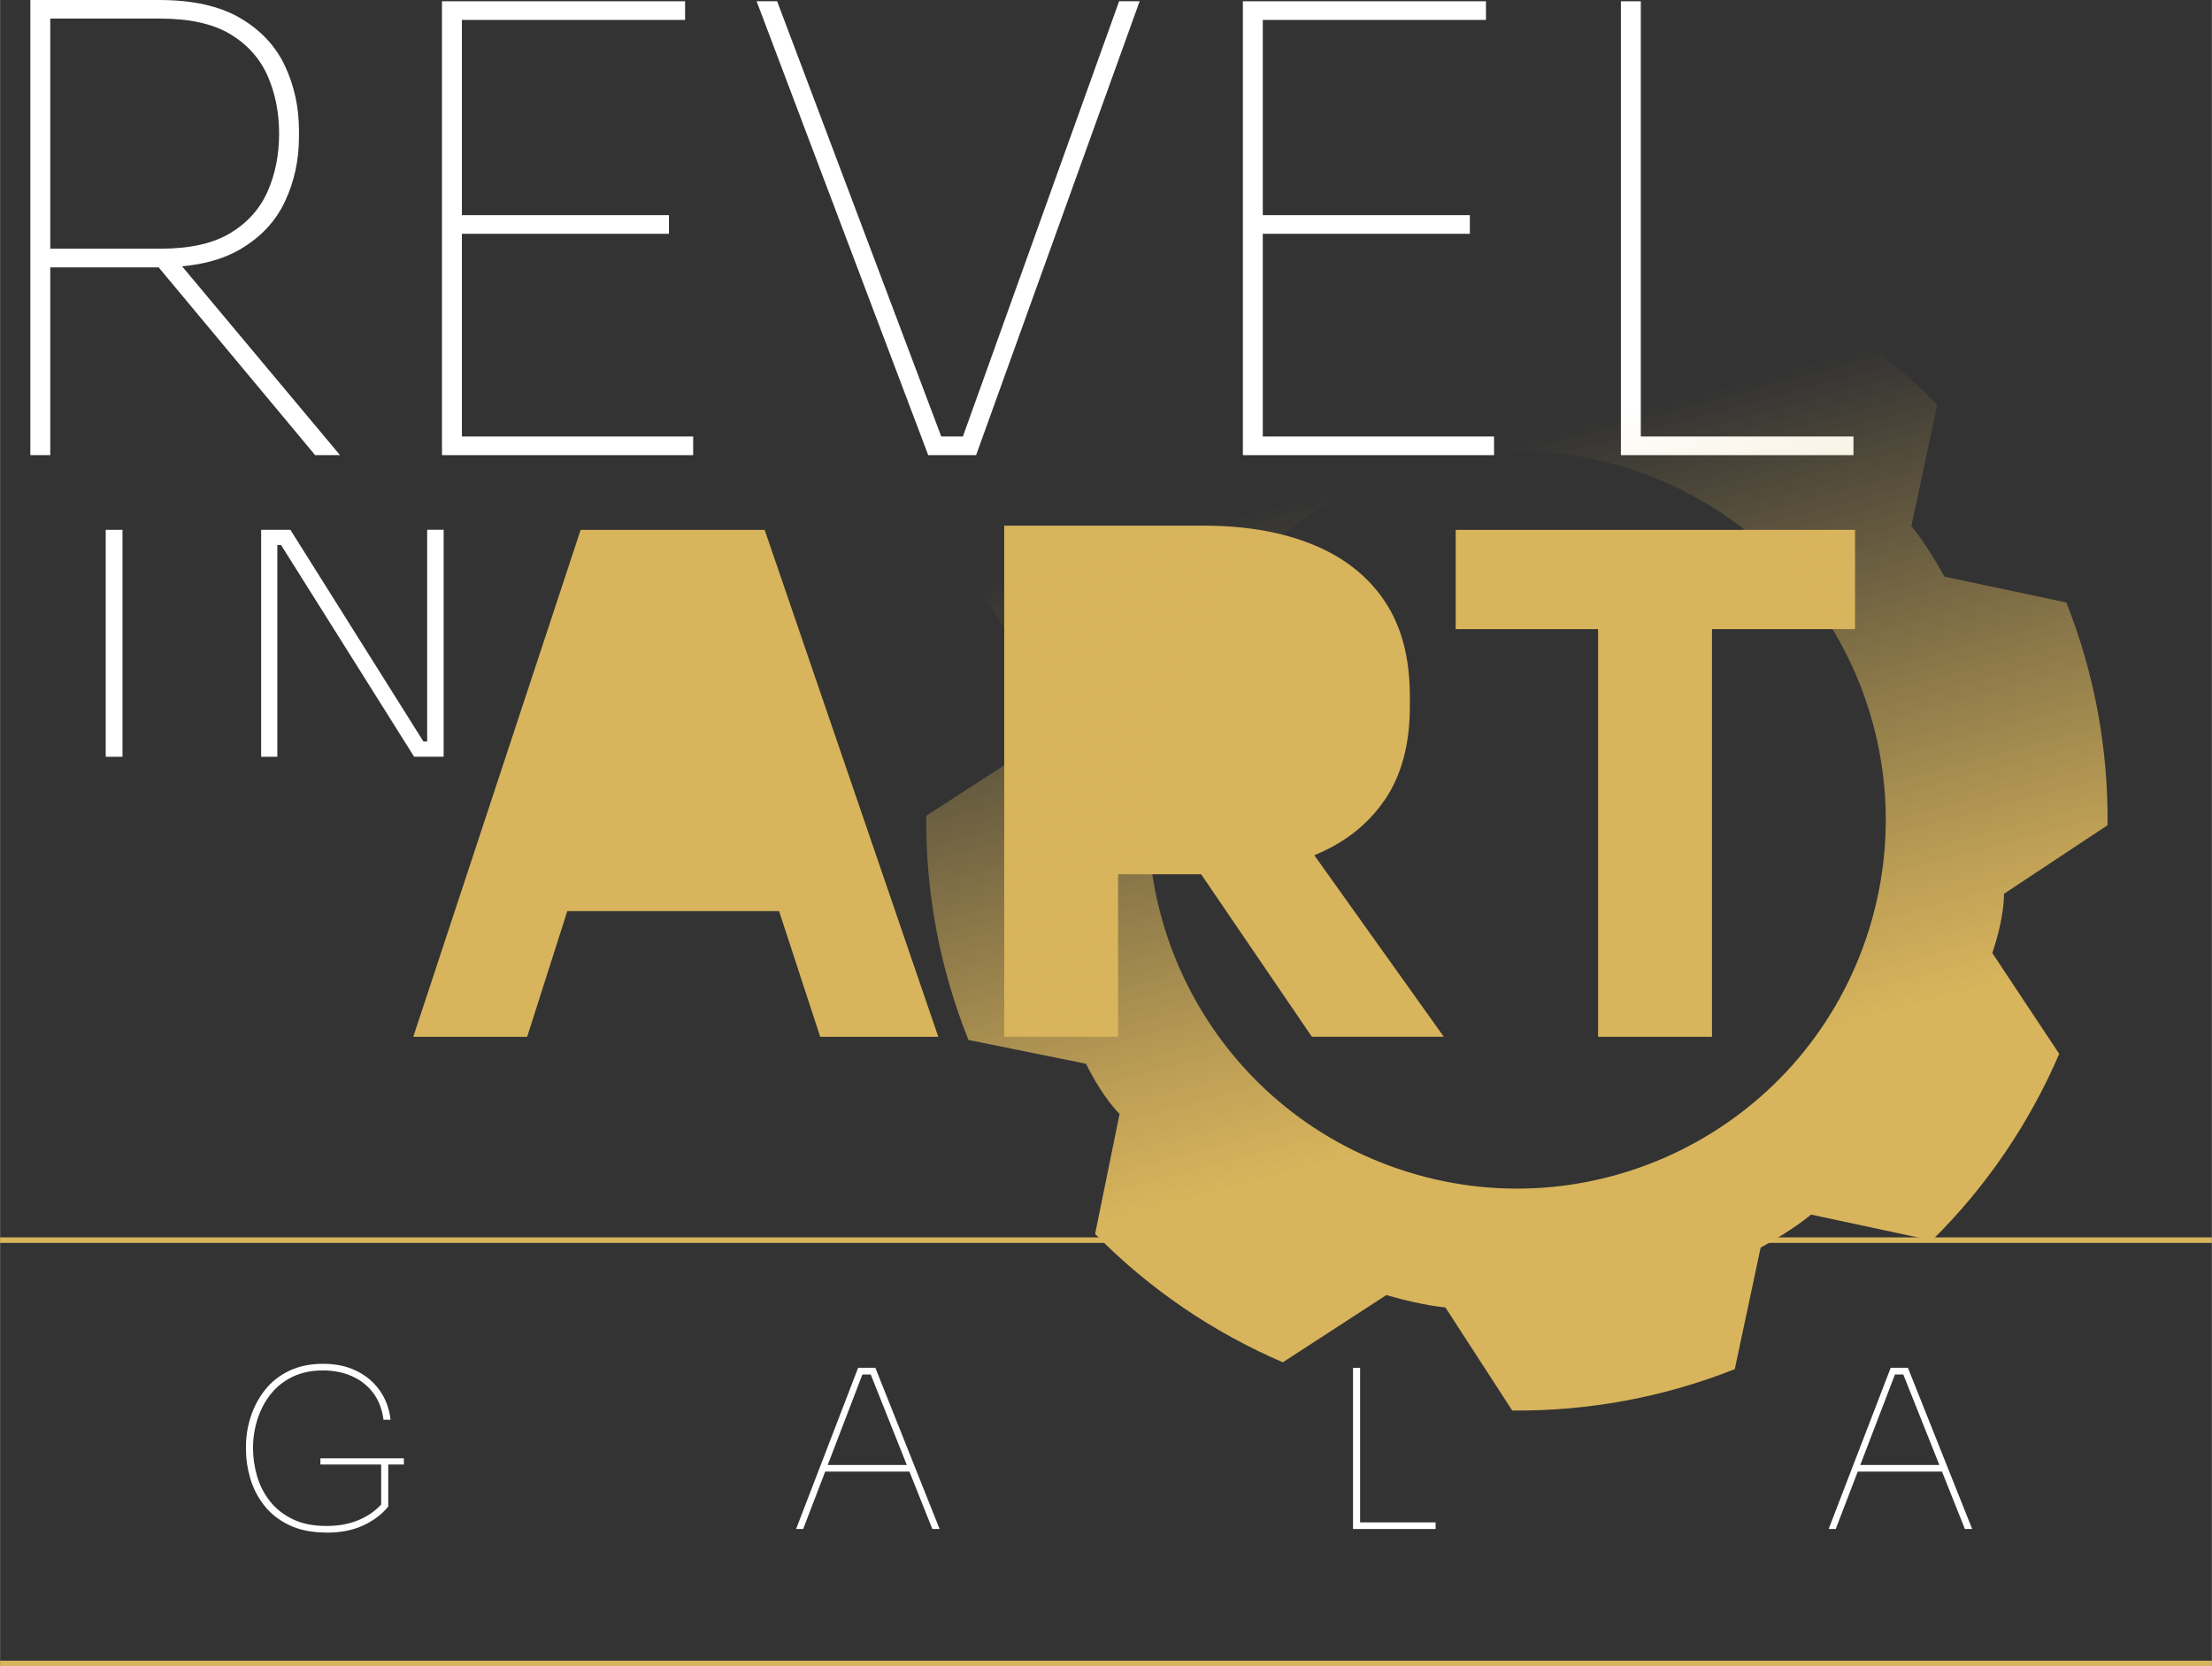
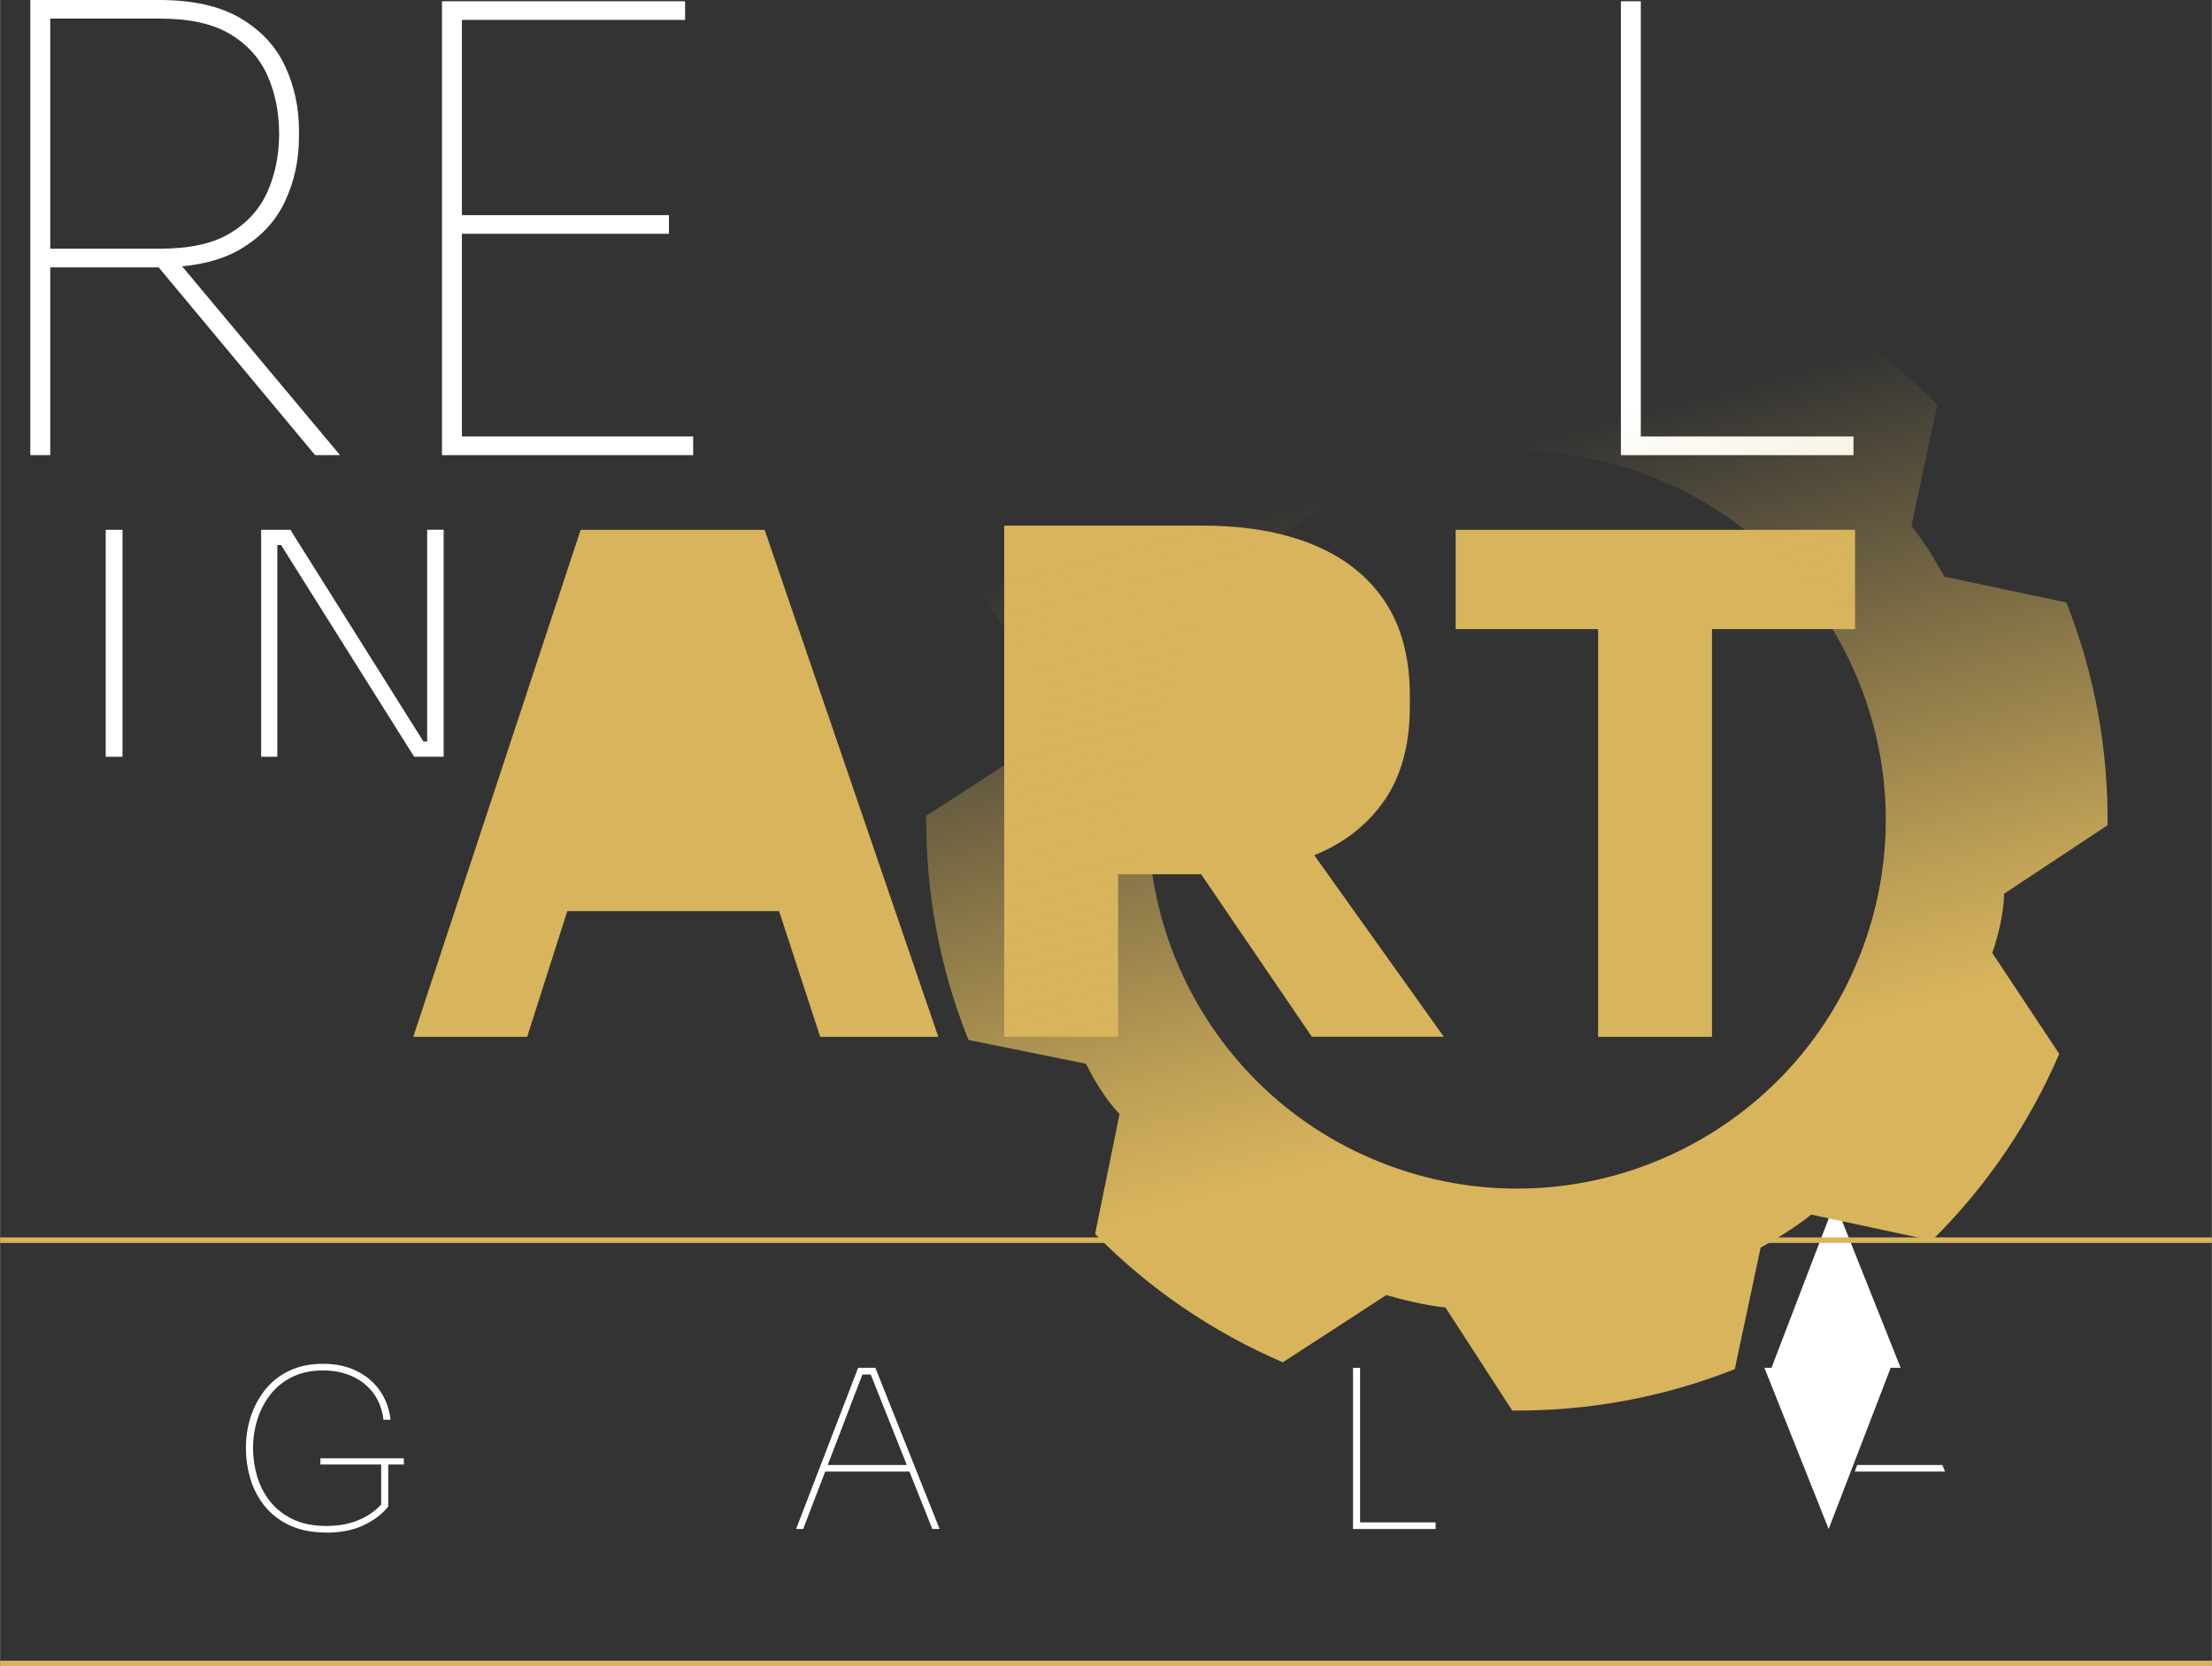
<svg xmlns="http://www.w3.org/2000/svg" id="a" data-name="Layer 1" width="6.08in" height="4.58in" viewBox="0 0 437.53 329.62">
  <rect x="0" y="0" width="437.53" height="329.62" fill="#333333" stroke="none" />
  <defs>
    <style> .e { fill: url(#b); } .f { fill: #fff; } .g { fill: #d8b45c; } </style>
    <linearGradient id="b" x1="344.24" y1="270.42" x2="255.87" y2="53.97" gradientTransform="translate(22.73 -36.38) rotate(7.21)" gradientUnits="userSpaceOnUse">
      <stop offset=".26" stop-color="#d8b45c" />
      <stop offset=".36" stop-color="#d8b45c" stop-opacity=".85" />
      <stop offset=".56" stop-color="#d8b45c" stop-opacity=".48" />
      <stop offset=".81" stop-color="#d8b45c" stop-opacity="0" />
    </linearGradient>
  </defs>
  <g>
    <path class="f" d="M20.89,149.71v-44.9h3.32v44.9h-3.32Z" />
    <path class="f" d="M51.64,149.71v-44.9h5.78l26.32,41.88h1.97l-1.23.86v-42.75h3.26v44.9h-5.84l-26.32-41.88h-1.97l1.23-.86v42.75h-3.2Z" />
  </g>
  <g>
    <path class="f" d="M5.98,90.04V0h3.94v90.04h-3.94ZM7.58,52.89v-3.69h24.11c5.82,0,10.43-1.02,13.84-3.08,3.4-2.05,5.86-4.8,7.38-8.24,1.52-3.44,2.28-7.26,2.28-11.44s-.76-8-2.28-11.44c-1.52-3.44-3.98-6.19-7.38-8.24-3.4-2.05-8.02-3.08-13.84-3.08H7.58V0h23.86c6.64,0,11.99,1.19,16.05,3.57,4.06,2.38,7.01,5.54,8.86,9.47,1.84,3.94,2.77,8.2,2.77,12.79v1.23c0,4.59-.92,8.86-2.77,12.79-1.84,3.94-4.8,7.09-8.86,9.47-4.06,2.38-9.41,3.57-16.05,3.57H7.58ZM62.32,90.04L29.72,50.92h4.8l32.72,39.12h-4.92Z" />
    <path class="f" d="M87.41,90.04V.25h3.94v89.79h-3.94ZM89.5,3.94V.25h46v3.69h-46ZM89.5,46.25v-3.69h42.81v3.69h-42.81ZM89.5,90.04v-3.69h47.6v3.69h-47.6Z" />
-     <path class="f" d="M183.6,90.04L149.65.25h4.06l33.21,88.07-3.32-1.97h9.72l-3.57,1.97L221.36.25h4.06l-32.35,89.79h-9.47Z" />
-     <path class="f" d="M245.84,90.04V.25h3.94v89.79h-3.94ZM247.93,3.94V.25h46v3.69h-46ZM247.93,46.25v-3.69h42.81v3.69h-42.81ZM247.93,90.04v-3.69h47.6v3.69h-47.6Z" />
    <path class="f" d="M320.62,90.04V.25h3.94v89.79h-3.94ZM322.22,90.04v-3.69h44.41v3.69h-44.41Z" />
  </g>
  <g>
    <path class="g" d="M114.84,104.82l-33.11,100.29h22.53l7.94-24.87h41.89l8.14,24.87h23.36l-34.35-100.29h-36.41Z" />
    <path class="g" d="M273.86,158.33c3.34-4.9,5.01-11.06,5.01-18.48v-2.2c0-7.51-1.65-13.74-4.95-18.68-3.3-4.95-8.02-8.68-14.15-11.2-6.14-2.52-13.37-3.78-21.71-3.78h-39.43v101.11h22.53v-32.15h16.42l21.91,32.15h26.1l-25.62-35.91c5.95-2.43,10.58-6.05,13.87-10.87Z" />
    <polygon class="g" points="366.94 104.82 287.94 104.82 287.94 124.46 316.11 124.46 316.11 205.11 338.64 205.11 338.64 124.46 366.94 124.46 366.94 104.82" />
  </g>
  <g>
    <path class="f" d="M64.58,303.18c-2.91,0-5.39-.5-7.43-1.49-2.04-.99-3.68-2.29-4.94-3.91s-2.16-3.39-2.73-5.33c-.57-1.94-.85-3.84-.85-5.7v-.52c0-2.01.31-3.99.94-5.94.63-1.95,1.57-3.72,2.82-5.31,1.25-1.59,2.84-2.85,4.76-3.78,1.92-.93,4.16-1.4,6.73-1.4s4.67.46,6.57,1.38c1.91.92,3.45,2.21,4.63,3.87,1.18,1.66,1.9,3.6,2.16,5.81h-1.4c-.26-2.07-.94-3.83-2.03-5.29-1.09-1.46-2.5-2.56-4.21-3.32-1.72-.76-3.63-1.14-5.72-1.14-2.27,0-4.27.42-6.01,1.25-1.73.83-3.17,1.97-4.32,3.41-1.15,1.44-2.02,3.09-2.62,4.94-.6,1.85-.9,3.78-.9,5.79,0,1.86.27,3.71.81,5.55s1.39,3.49,2.56,4.96c1.16,1.47,2.67,2.65,4.5,3.54,1.83.89,4.06,1.33,6.68,1.33s4.83-.46,6.82-1.38c1.98-.92,3.55-2.18,4.72-3.78l-.74,1.97v-9.39h1.4v8.74c-1.25,1.54-2.91,2.79-4.96,3.74-2.05.95-4.46,1.42-7.23,1.42ZM63.36,289.72v-1.22h16.51v1.22h-16.51Z" />
    <path class="f" d="M157.46,302.48l12.27-31.89h3.41l12.71,31.89h-1.44l-12.45-31.23,1.14.66h-3.41l1.14-.66-11.97,31.23h-1.4ZM162.61,291.12l.48-1.31h16.86l.52,1.31h-17.87Z" />
    <path class="f" d="M267.63,302.48v-31.89h1.4v31.89h-1.4ZM268.2,302.48v-1.31h15.77v1.31h-15.77Z" />
-     <path class="f" d="M361.72,302.48l12.27-31.89h3.41l12.71,31.89h-1.44l-12.45-31.23,1.14.66h-3.41l1.14-.66-11.97,31.23h-1.4ZM366.88,291.12l.48-1.31h16.86l.52,1.31h-17.87Z" />
+     <path class="f" d="M361.72,302.48l12.27-31.89h3.41h-1.44l-12.45-31.23,1.14.66h-3.41l1.14-.66-11.97,31.23h-1.4ZM366.88,291.12l.48-1.31h16.86l.52,1.31h-17.87Z" />
  </g>
  <g>
    <rect class="g" y="244.79" width="437.53" height="1.09" />
    <rect class="g" y="328.53" width="437.53" height="1.09" />
  </g>
  <path class="e" d="M416.89,163.26c.16-14.84-2.5-29.81-8.15-44.07l-5.79-1.23-5.94-1.26-12.39-2.63c-3.69-6.72-6.54-9.98-6.54-9.98l2.64-12.34,1.26-5.91,1.24-5.78c-10.81-10.95-23.49-19.43-37.18-25.27l-4.87,3.23-5.08,3.37-9.93,6.59c-7.35-2.49-11.71-2.31-11.71-2.31l-6.79-10.25-3.4-5.14-3.26-4.92c-14.89-.14-29.9,2.54-44.19,8.24l-1.17,5.77-1.2,5.92-2.41,11.94c-6.96,3.44-9.91,6.64-9.91,6.64l-12.34-2.51-5.98-1.22-5.83-1.18c-10.77,10.61-19.16,23.03-25,36.45l3.19,4.92,3.32,5.11,6.99,10.77c-2.14,7.37-2.43,11.68-2.43,11.68l-10.81,7-5.12,3.32-4.91,3.18c-.12,14.94,2.6,30,8.36,44.34l5.78,1.17,5.92,1.2,11.55,2.34c3.44,6.96,6.64,9.91,6.64,9.91l-2.43,11.93-1.22,5.99-1.19,5.84c10.79,10.99,23.45,19.51,37.13,25.39l4.93-3.2,5.15-3.34,10.4-6.76c7.36,2.14,11.68,2.44,11.68,2.44l6.72,10.37,3.32,5.12,3.18,4.91c14.83.14,29.78-2.53,44.03-8.19l1.23-5.8,1.27-5.95,2.61-12.28c6.72-3.7,9.98-6.54,9.98-6.54l12.22,2.61,5.92,1.27,5.77,1.23c10.89-10.74,19.33-23.32,25.18-36.91l-3.23-4.86-3.36-5.06-6.65-10.03c2.49-7.36,2.31-11.71,2.31-11.71l10.42-6.9,5.14-3.41,4.92-3.25ZM369.08,185.79c-13.03,38.11-54.49,58.44-92.6,45.41-38.11-13.03-58.44-54.49-45.41-92.6,13.03-38.11,54.49-58.44,92.6-45.41,38.11,13.03,58.44,54.49,45.41,92.6Z" />
</svg>